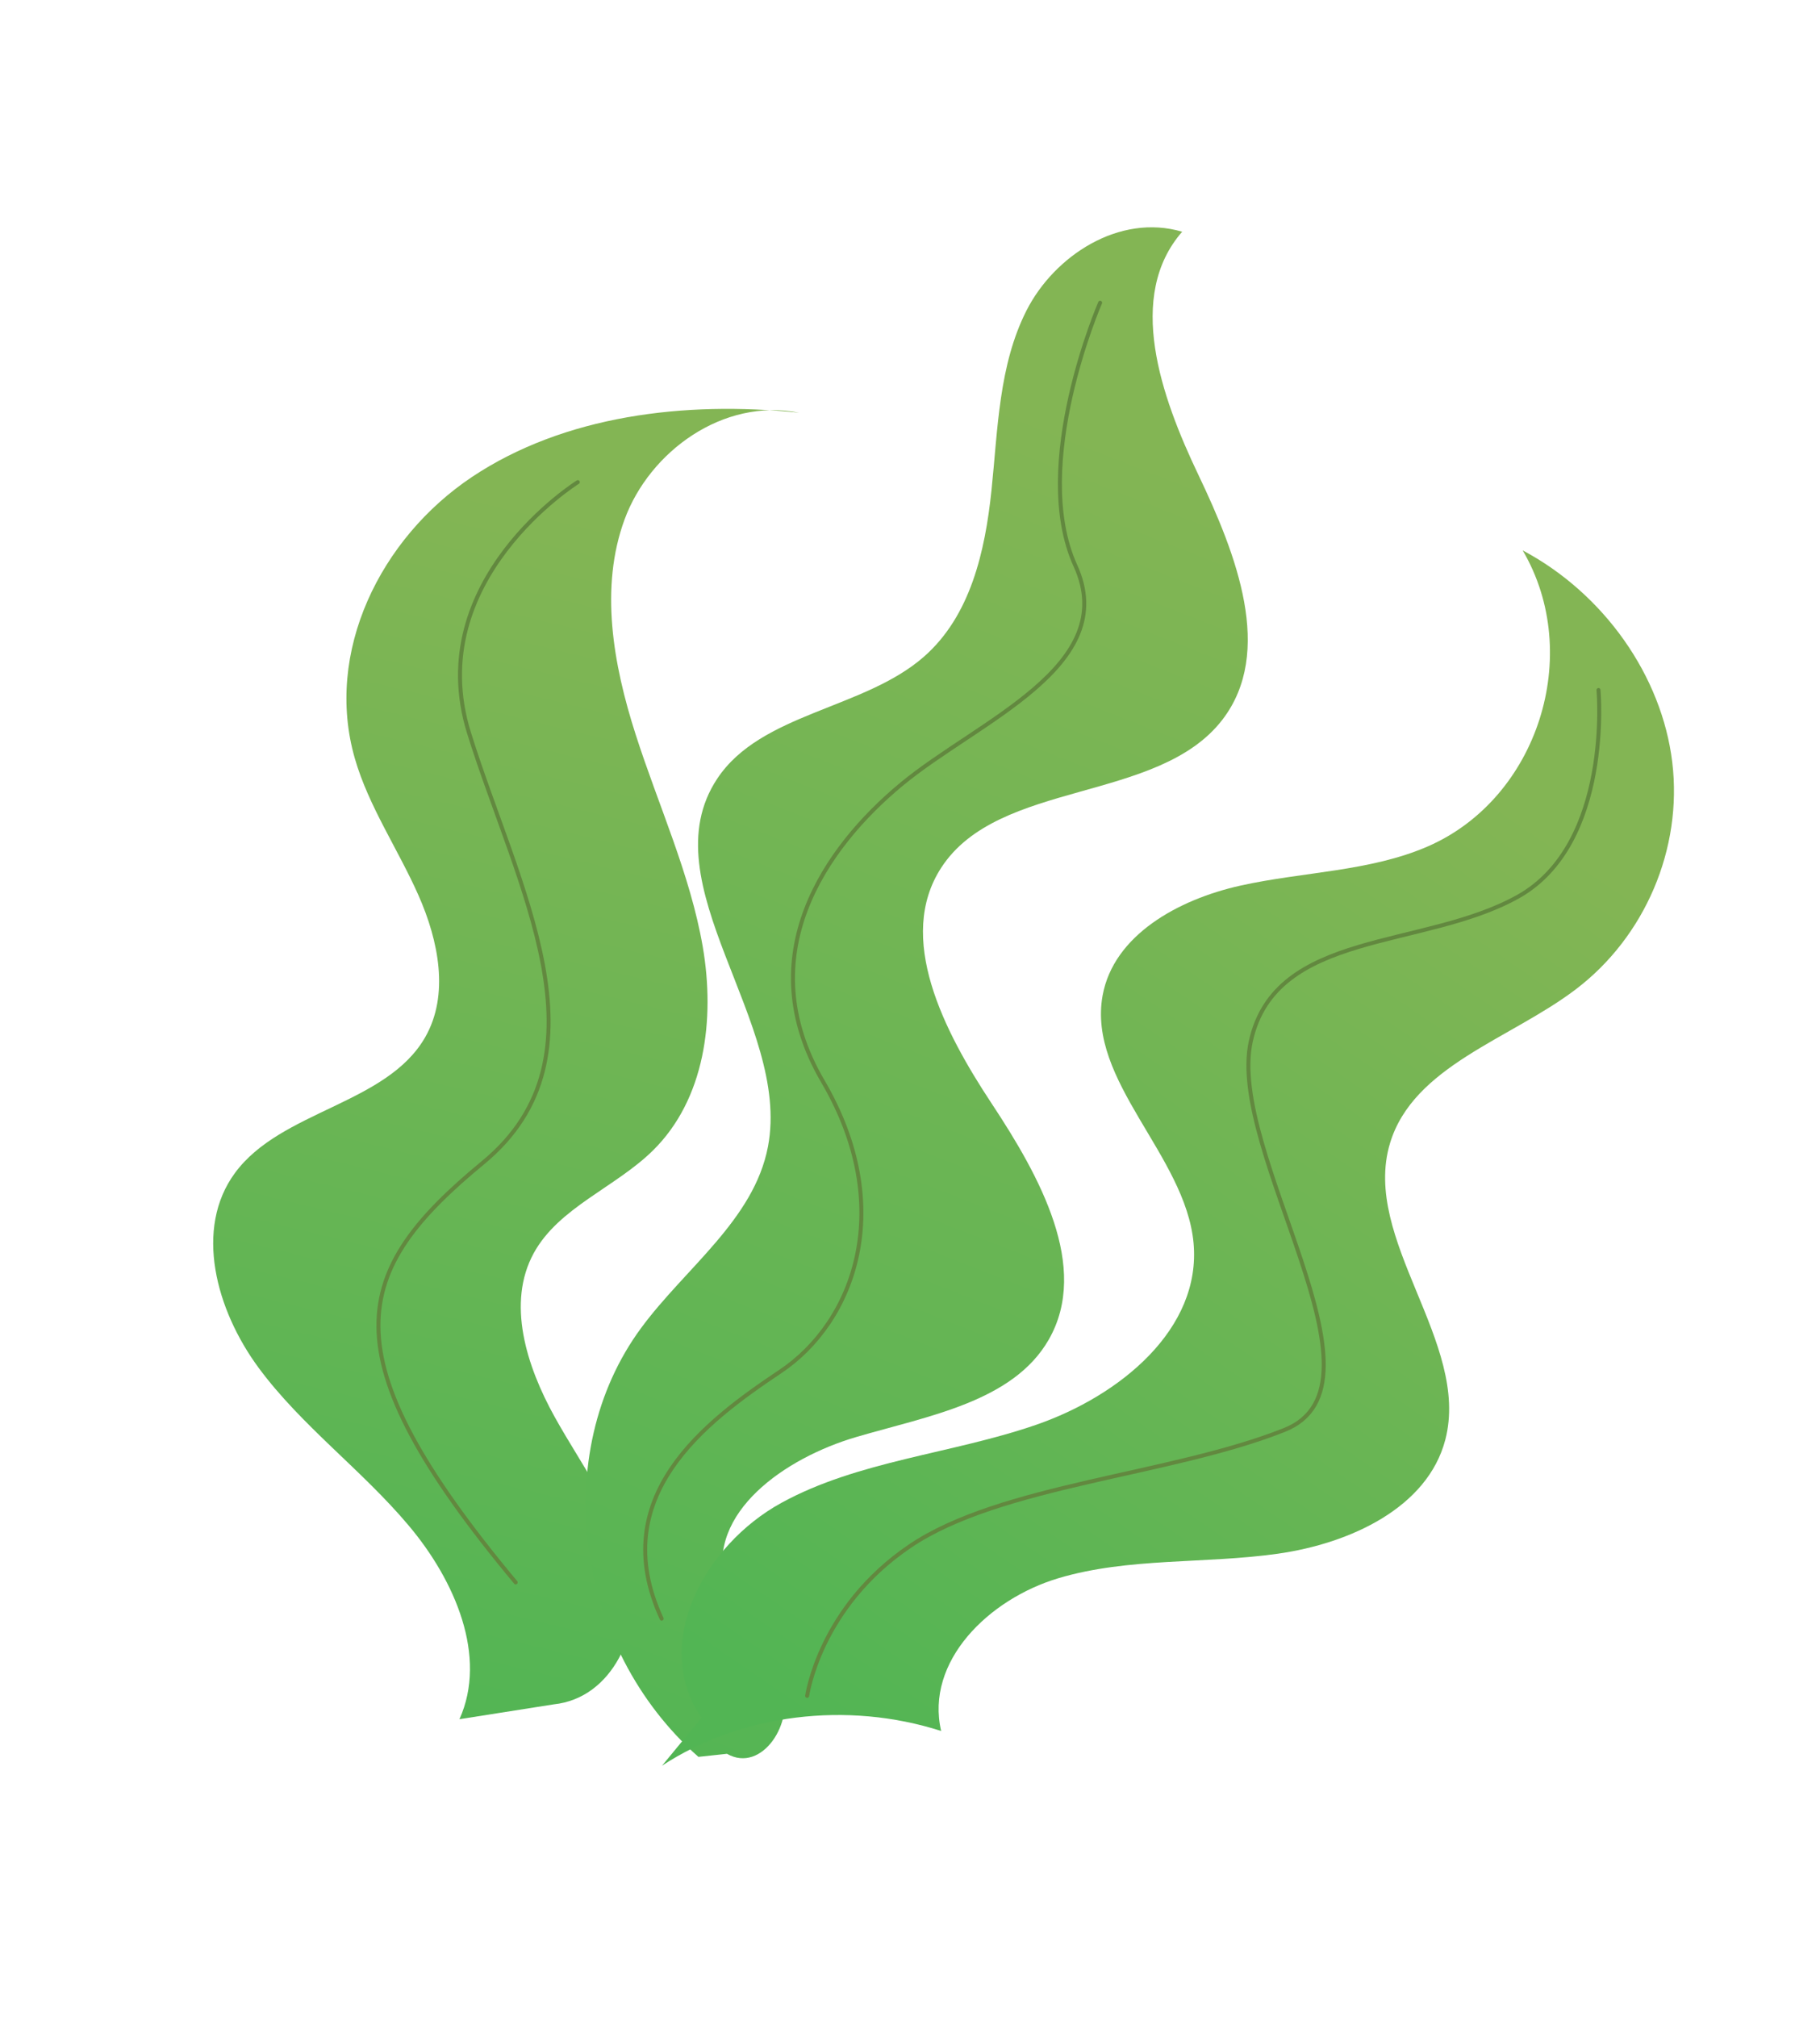
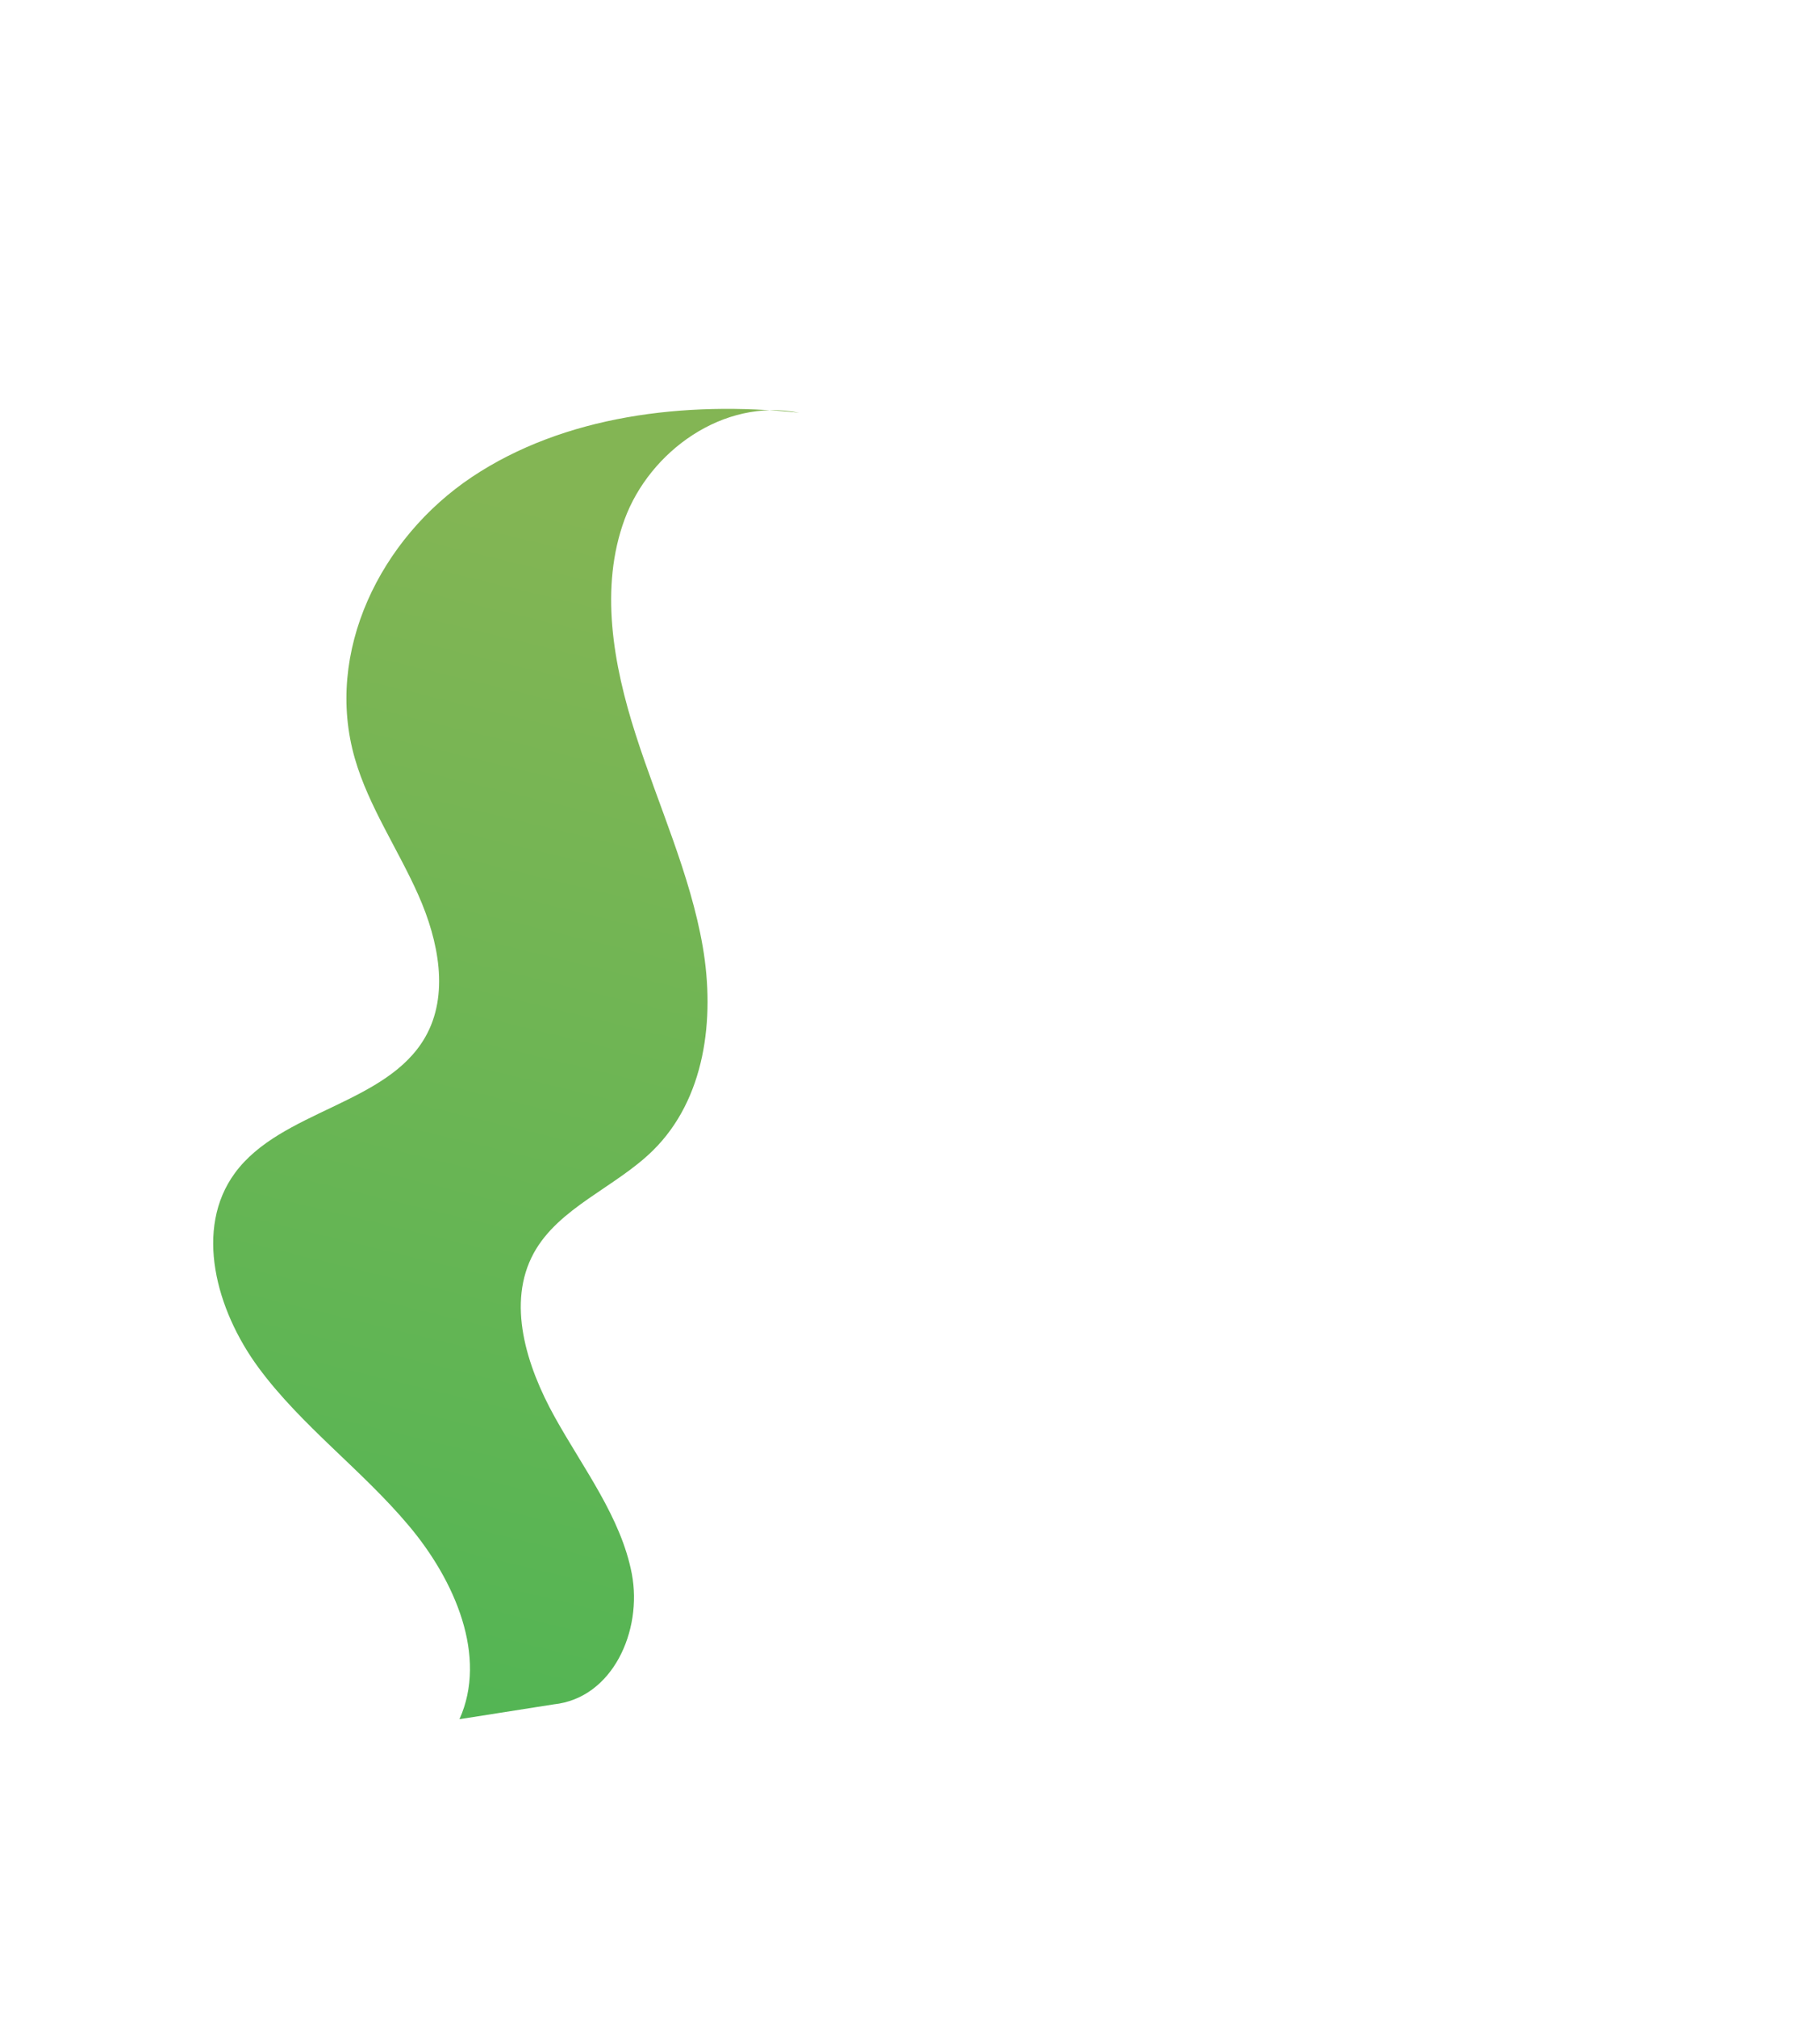
<svg xmlns="http://www.w3.org/2000/svg" width="361" height="400" viewBox="0 0 361 400" fill="none">
  <path d="M109.805 337.993C121.573 336.769 127.452 323.326 125.328 312.131C123.205 300.937 115.7 291.215 110.032 281.01C104.364 270.806 100.492 258.358 105.862 248.519C110.817 239.457 122.066 235.477 129.499 228.162C139.834 217.991 141.862 202.162 139.395 187.76C136.918 173.381 130.587 159.714 126.097 145.697C121.582 131.669 118.933 116.441 123.897 102.98C128.861 89.519 143.469 78.852 158.514 81.846C135.774 79.449 111.862 82.429 93.631 94.578C75.423 106.735 64.3 129.336 70.391 150.437C73.127 159.916 78.957 168.413 82.988 177.511C87.019 186.609 89.14 197.307 84.343 205.676C76.708 219.034 55.718 220.183 46.595 232.623C38.503 243.641 42.804 259.721 51.289 271.232C59.775 282.742 71.812 291.52 81.055 302.518C90.308 313.494 96.724 328.522 91.135 340.932" fill="url(#paint0_linear_1639_1720)" />
-   <path d="M138.535 348.403C113.978 326.777 108.84 288.231 127.166 263.356C135.946 251.433 149.559 241.888 152.327 227.39C157.011 202.88 128.452 175.241 142.265 154.417C150.93 141.356 171.285 140.688 183.23 130.259C192.509 122.152 195.402 109.343 196.665 97.202C197.929 85.061 198.111 72.394 203.614 61.566C209.118 50.737 222.005 42.264 234.487 45.954C223.336 58.724 230.2 78.485 237.733 94.235C245.241 109.975 252.771 129.319 242.461 142.729C229.682 159.319 198.112 154.55 186.715 172.043C177.675 185.922 187.159 204.412 196.691 218.831C206.224 233.249 216.244 251.296 208.025 265.651C200.958 277.981 184.1 280.792 169.869 284.964C155.639 289.137 140.183 299.97 143.78 314.057C145.683 321.44 152.493 327.062 155.104 334.279C157.716 341.495 151.149 351.753 144.194 347.794" fill="url(#paint1_linear_1639_1720)" />
-   <path d="M139.153 340.647C129.053 326.033 139.717 306.405 154.965 298.044C170.221 289.66 188.829 288.312 205.492 282.56C222.154 276.807 238.332 263.547 236.741 246.464C235.116 229.109 215.616 214.376 218.707 197.399C220.897 185.462 233.664 178.374 246.056 175.621C258.448 172.868 271.761 172.844 283.243 167.835C305.032 158.323 314.162 129.788 302.023 109.145C318.139 117.714 329.622 134.013 331.694 151.152C333.766 168.291 326.301 185.805 312.476 196.257C299.477 206.094 280.333 211.4 275.71 226.713C269.975 245.813 291.713 266.21 286.675 285.529C283.16 298.929 267.915 306.067 253.449 308.116C238.983 310.166 223.794 308.834 209.941 312.972C196.087 317.109 183.467 329.489 186.68 343.27C168.023 337.279 146.934 339.9 131.315 350.149" fill="url(#paint2_linear_1639_1720)" />
-   <path d="M114.609 95.612C114.609 95.612 83.582 114.992 93.029 145.345C102.476 175.698 121.738 209.197 95.807 230.563C69.876 251.928 64.261 268.209 102.287 313.81" stroke="#62883F" stroke-width="0.79" stroke-linecap="round" stroke-linejoin="round" />
-   <path d="M218.213 60.037C218.213 60.037 204.206 92.194 213.305 112.175C222.413 132.133 193.964 142.958 178.811 155.524C163.635 168.081 148.658 189.597 163.214 214.439C177.779 239.257 169.618 262.074 154.736 272.01C139.853 281.947 120.106 296.838 131.239 320.997" stroke="#62883F" stroke-width="0.79" stroke-linecap="round" stroke-linejoin="round" />
-   <path d="M317.064 136.832C317.064 136.832 319.859 167.328 301.101 177.813C282.344 188.298 253.031 184.407 248.114 206.43C243.197 228.453 277.347 274.602 254.764 283.571C232.173 292.562 198.396 294.461 180.467 306.623C162.513 318.775 160.102 336.303 160.102 336.303" stroke="#62883F" stroke-width="0.79" stroke-linecap="round" stroke-linejoin="round" />
  <defs>
    <linearGradient id="paint0_linear_1639_1720" x1="123.344" y1="104.041" x2="66.233" y2="339.712" gradientUnits="userSpaceOnUse">
      <stop stop-color="#83B554" />
      <stop offset="1" stop-color="#52B554" />
    </linearGradient>
    <linearGradient id="paint1_linear_1639_1720" x1="222.685" y1="88.452" x2="117.104" y2="357.95" gradientUnits="userSpaceOnUse">
      <stop stop-color="#83B554" />
      <stop offset="1" stop-color="#52B554" />
    </linearGradient>
    <linearGradient id="paint2_linear_1639_1720" x1="308.117" y1="165.542" x2="178.783" y2="354.696" gradientUnits="userSpaceOnUse">
      <stop stop-color="#83B554" />
      <stop offset="1" stop-color="#52B554" />
    </linearGradient>
  </defs>
</svg>